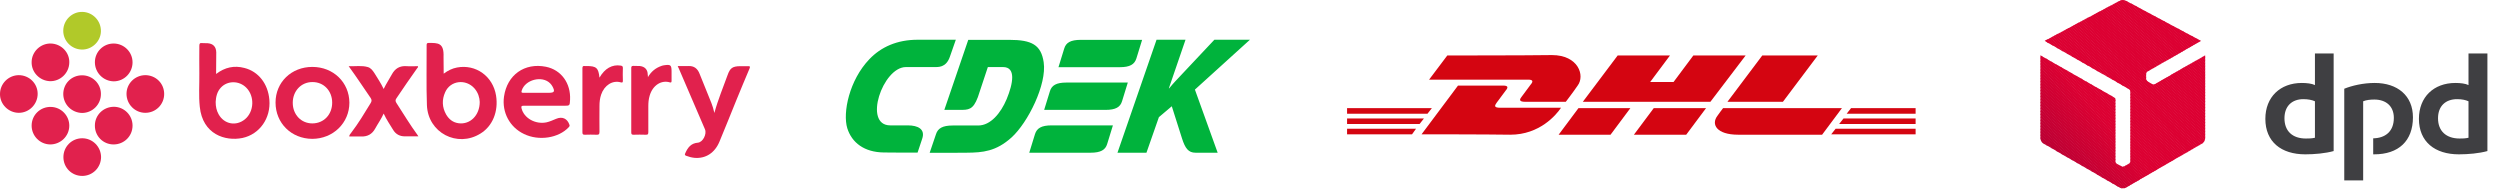
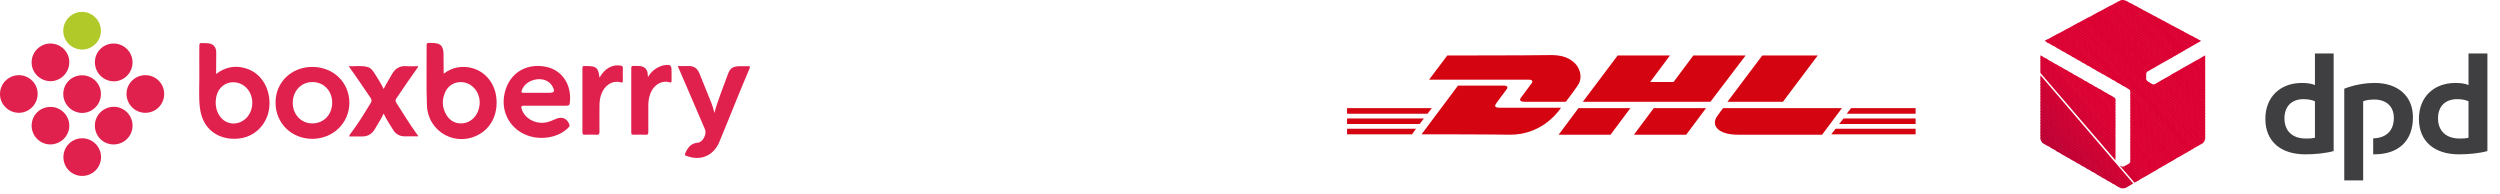
<svg xmlns="http://www.w3.org/2000/svg" width="631" height="49" viewBox="0 0 631 49" fill="none">
  <g clip-path="url(#clip0_7797_260)">
    <path d="M340 32.5H357.4L356.4 33.9H340V32.5Z" fill="#D40511" />
    <path d="M483.5 33.9H462.2L463.3 32.5H483.6V33.9H483.5Z" fill="#D40511" />
    <path d="M340 29.9H359.4L358.3 31.3H340V29.9Z" fill="#D40511" />
    <path d="M340 27.3H361.4L360.3 28.7H340V27.3Z" fill="#D40511" />
    <path d="M483.5 31.3H464.2L465.3 29.9H483.6V31.3H483.5Z" fill="#D40511" />
    <path d="M467.2 27.3H483.5V28.7H466.1L467.2 27.3Z" fill="#D40511" />
    <path d="M358.8 33.9L368 21.6C368 21.6 378.2 21.6 379.4 21.6C380.7 21.6 380.7 22.1 380 22.9C379.4 23.7 378.3 25.2 377.7 26C377.4 26.5 376.8 27.2 378.7 27.2C380.8 27.2 394 27.2 394 27.2C392.8 29 388.6 34 381.2 34C375.2 33.9 358.8 33.9 358.8 33.9Z" fill="#D40511" />
    <path d="M411.5 27.3L406.5 34H393.4L398.4 27.3H411.5Z" fill="#D40511" />
    <path d="M430.6 27.3L425.6 34H412.4L417.4 27.3H430.6Z" fill="#D40511" />
    <path d="M434.9 27.3C434.9 27.3 433.9 28.6 433.5 29.2C431.8 31.4 433.3 34 438.7 34C444.9 34 459.9 34 459.9 34L464.9 27.3H434.9Z" fill="#D40511" />
    <path d="M365.3 14L360.7 20.1C360.7 20.1 384.4 20.1 385.7 20.1C387 20.1 387 20.6 386.3 21.4C385.7 22.2 384.6 23.7 384 24.5C383.7 24.9 383.1 25.7 385 25.7C387.1 25.7 395.2 25.7 395.2 25.7C395.2 25.7 396.9 23.5 398.2 21.6C400.1 19.1 398.4 13.9 391.7 13.9C385.7 14 365.3 14 365.3 14Z" fill="#D40511" />
    <path d="M431.7 25.7H399.5L408.3 14H421.5L416.5 20.7H422.4L427.4 14H440.6L431.7 25.7Z" fill="#D40511" />
    <path d="M458.8 14L450 25.7H436L444.8 14H458.8Z" fill="#D40511" />
  </g>
-   <path fill-rule="evenodd" clip-rule="evenodd" d="M229.139 31.645H224.698C217.769 31.645 222.803 16.929 228.636 16.929H235.653C236.778 16.929 238.762 17.136 239.739 14.353L241.249 10.03H231.626C226.415 10.03 222.358 11.866 219.427 14.945C214.364 20.215 212.646 28.447 213.86 32.385C215.015 36.027 218.154 38.425 223.069 38.484L226.889 38.514H231.597L232.751 35.05C233.61 32.592 231.685 31.645 229.139 31.645ZM283.206 25.545L284.657 20.837H269.171C266.595 20.837 265.44 21.548 264.996 23.028L263.545 27.736H279.031C281.607 27.736 282.762 27.026 283.206 25.545ZM261.236 33.836L259.785 38.544H275.271C277.817 38.544 279.002 37.833 279.446 36.353L280.897 31.645H265.411C262.864 31.645 261.71 32.355 261.236 33.836ZM286.818 14.767L288.27 10.059H272.784C270.208 10.059 269.053 10.77 268.609 12.25L267.158 16.958H282.644C285.19 16.958 286.345 16.248 286.818 14.767ZM263.427 15.715C262.775 11.332 260.436 10.059 254.751 10.059H244.388L238.348 27.736H242.167C244.447 27.736 245.602 27.766 246.816 24.509L249.333 16.929H253.182C256.469 16.929 255.728 21.044 254.07 25.042C252.59 28.565 250.014 31.674 246.905 31.674H240.48C237.903 31.674 236.719 32.385 236.245 33.865L234.646 38.573H239.354L243.973 38.544C248.06 38.514 251.405 38.218 255.314 34.694C259.459 30.934 264.256 21.281 263.427 15.715ZM315.481 10.03H306.509L298.07 19.001C297.093 20.038 296.086 21.074 295.109 22.288H295.02L299.225 10.03H291.912L282.051 38.544H289.365L292.503 29.572L295.76 26.818L298.337 34.931C299.136 37.448 299.965 38.544 301.742 38.544H307.338L301.594 22.614L315.481 10.03Z" fill="#00B33C" />
  <path fill-rule="evenodd" clip-rule="evenodd" d="M589.013 38.127C586.919 38.711 584.193 38.954 581.855 38.954C575.769 38.954 571.776 35.789 571.776 29.995C571.776 24.493 575.525 20.938 580.979 20.938C582.196 20.938 583.511 21.084 584.29 21.474V13.488H589.013V38.127ZM584.29 25.564C583.56 25.223 582.537 25.028 581.368 25.028C578.496 25.028 576.597 26.781 576.597 29.849C576.597 33.111 578.642 34.962 582.001 34.962C582.586 34.962 583.511 34.962 584.29 34.767V25.564ZM627.822 38.127C625.728 38.711 623.001 38.954 620.615 38.954C614.577 38.954 610.536 35.789 610.536 29.995C610.536 24.493 614.285 20.938 619.739 20.938C621.005 20.938 622.271 21.084 623.05 21.474V13.488H627.822V38.127ZM623.05 25.564C622.319 25.223 621.346 25.028 620.177 25.028C617.255 25.028 615.356 26.781 615.356 29.849C615.356 33.111 617.45 34.962 620.81 34.962C621.394 34.962 622.271 34.962 623.05 34.767V25.564ZM596.463 25.564C597.242 25.223 598.362 25.126 599.288 25.126C602.209 25.126 604.206 26.781 604.206 29.751C604.206 33.257 601.966 34.864 598.995 34.913V38.954H599.239C605.374 38.954 609.026 35.595 609.026 29.605C609.026 24.152 605.131 20.938 599.385 20.938C596.463 20.938 593.59 21.62 591.691 22.399V45.528H596.463V25.564Z" fill="#3F3F42" />
  <path fill-rule="evenodd" clip-rule="evenodd" d="M554.344 9.69L555.123 10.566L555.561 10.323L554.344 9.69Z" fill="#DC0032" />
  <path fill-rule="evenodd" clip-rule="evenodd" d="M553.175 9.057L554.685 10.81L555.22 10.518L554.636 9.836L553.175 9.057Z" fill="#DC0032" />
  <path fill-rule="evenodd" clip-rule="evenodd" d="M551.958 8.424L554.247 11.053L554.782 10.761L553.467 9.203L551.958 8.424Z" fill="#DC0032" />
  <path fill-rule="evenodd" clip-rule="evenodd" d="M550.789 7.791L553.808 11.297L554.344 11.005L552.25 8.57L550.789 7.791ZM556.584 13.975L556.243 14.17L556.584 14.559V13.975Z" fill="#DC0032" />
  <path fill-rule="evenodd" clip-rule="evenodd" d="M549.621 7.158L553.37 11.54L553.906 11.248L551.081 7.937L549.621 7.158ZM556.389 14.072L555.853 14.413L556.584 15.29V14.364L556.389 14.072Z" fill="#DC0032" />
  <path fill-rule="evenodd" clip-rule="evenodd" d="M548.403 6.525L552.932 11.784L553.516 11.492L549.913 7.304L548.403 6.525ZM555.951 14.316L555.415 14.657L556.584 16.02V15.095L555.951 14.316Z" fill="#DC0032" />
  <path fill-rule="evenodd" clip-rule="evenodd" d="M547.235 5.892L552.542 12.027L553.078 11.735L548.696 6.671L547.235 5.892ZM555.513 14.608L554.977 14.9L556.584 16.799V15.874L555.513 14.608Z" fill="#DC0032" />
  <path fill-rule="evenodd" clip-rule="evenodd" d="M546.066 5.259L552.104 12.271L552.64 11.979L547.527 6.038L546.066 5.259ZM555.074 14.851L554.539 15.143L556.584 17.529V16.604L555.074 14.851Z" fill="#DC0032" />
  <path fill-rule="evenodd" clip-rule="evenodd" d="M544.849 4.626L551.666 12.514L552.201 12.222L546.358 5.405L544.849 4.626ZM554.636 15.095L554.1 15.387L556.584 18.26V17.335L554.636 15.095Z" fill="#DC0032" />
  <path fill-rule="evenodd" clip-rule="evenodd" d="M543.68 3.993L551.228 12.806L551.763 12.465L545.141 4.772L543.68 3.993ZM554.198 15.338L553.662 15.63L556.584 19.039V18.114L554.198 15.338Z" fill="#DC0032" />
  <path fill-rule="evenodd" clip-rule="evenodd" d="M542.463 3.36L550.789 13.05L551.325 12.709L543.972 4.139L542.463 3.36ZM553.808 15.582L553.224 15.874L556.584 19.769V18.844L553.808 15.582Z" fill="#DC0032" />
  <path fill-rule="evenodd" clip-rule="evenodd" d="M541.294 2.727L550.351 13.293L550.935 12.952L542.804 3.506L541.294 2.727ZM553.37 15.825L552.834 16.117L556.584 20.549V19.575L553.37 15.825Z" fill="#DC0032" />
  <path fill-rule="evenodd" clip-rule="evenodd" d="M540.126 2.094L549.962 13.537L550.497 13.196L541.586 2.873L540.126 2.094ZM552.932 16.069L552.396 16.361L556.584 21.279V20.354L552.932 16.069Z" fill="#DC0032" />
  <path fill-rule="evenodd" clip-rule="evenodd" d="M538.908 1.412L549.523 13.78L550.059 13.439L540.418 2.24L538.908 1.412ZM552.494 16.312L551.958 16.604L556.584 22.009V21.084L552.494 16.312Z" fill="#DC0032" />
  <path fill-rule="evenodd" clip-rule="evenodd" d="M537.74 0.779L549.085 14.024L549.621 13.731L539.249 1.607L537.74 0.779ZM552.055 16.556L551.52 16.848L556.584 22.788V21.814L552.055 16.556Z" fill="#DC0032" />
  <path fill-rule="evenodd" clip-rule="evenodd" d="M536.571 0.195L548.647 14.267L549.182 13.975L538.032 0.974L536.571 0.195ZM551.617 16.799L551.081 17.091L556.584 23.519V22.593L551.617 16.799Z" fill="#DC0032" />
  <path fill-rule="evenodd" clip-rule="evenodd" d="M535.792 0L548.209 14.511L548.744 14.218L536.863 0.341L536.571 0.195C536.328 0.049 536.084 0 535.792 0ZM551.179 17.043L550.643 17.335L556.584 24.249V23.324L551.179 17.043Z" fill="#DC0032" />
  <path fill-rule="evenodd" clip-rule="evenodd" d="M535.792 0C535.597 0 535.402 0.049 535.208 0.097L547.77 14.754L548.355 14.462L535.938 0C535.889 0 535.841 0 535.792 0ZM550.789 17.286L550.254 17.578L556.584 25.028V24.054L550.789 17.286Z" fill="#DC0032" />
  <path fill-rule="evenodd" clip-rule="evenodd" d="M535.354 0.049C535.256 0.097 535.11 0.146 535.062 0.195L534.769 0.341L547.381 14.997L547.916 14.705L535.354 0.049ZM550.351 17.529L549.815 17.87L556.584 25.759V24.833L550.351 17.529Z" fill="#DC0032" />
  <path fill-rule="evenodd" clip-rule="evenodd" d="M534.867 0.243L534.331 0.536L546.943 15.241L547.478 14.949L534.867 0.243ZM549.913 17.773L549.377 18.114L556.584 26.489V25.564L549.913 17.773Z" fill="#DC0032" />
  <path fill-rule="evenodd" clip-rule="evenodd" d="M534.429 0.487L533.893 0.779L546.504 15.484L547.04 15.192L534.429 0.487ZM549.475 18.016L548.939 18.357L556.584 27.268V26.343L549.475 18.016Z" fill="#DC0032" />
  <path fill-rule="evenodd" clip-rule="evenodd" d="M533.99 0.73L533.455 1.023L546.066 15.728L546.602 15.436L533.99 0.73ZM549.036 18.26L548.501 18.601L556.584 27.998V27.073L549.036 18.26Z" fill="#DC0032" />
  <path fill-rule="evenodd" clip-rule="evenodd" d="M533.552 0.974L533.016 1.266L545.628 15.971L546.163 15.679L533.552 0.974ZM548.598 18.503L548.063 18.844L556.584 28.729V27.804L548.598 18.503Z" fill="#DC0032" />
  <path fill-rule="evenodd" clip-rule="evenodd" d="M533.114 1.217L532.578 1.509L545.19 16.215L545.725 15.923L533.114 1.217ZM548.209 18.747L547.673 19.088L556.584 29.508V28.583L548.209 18.747Z" fill="#DC0032" />
  <path fill-rule="evenodd" clip-rule="evenodd" d="M532.676 1.412L532.14 1.753L544.8 16.458L545.336 16.166L532.676 1.412ZM547.77 19.039L547.235 19.331L556.584 30.238V29.313L547.77 19.039Z" fill="#DC0032" />
  <path fill-rule="evenodd" clip-rule="evenodd" d="M532.237 1.656L531.702 1.948L544.362 16.702L544.897 16.41L532.237 1.656ZM547.332 19.282L546.796 19.575L556.584 31.017V30.044L547.332 19.282Z" fill="#DC0032" />
  <path fill-rule="evenodd" clip-rule="evenodd" d="M531.799 1.899L531.263 2.191L543.924 16.994L544.459 16.653L531.799 1.899ZM546.894 19.526L546.358 19.818L556.584 31.748V30.823L546.894 19.526Z" fill="#DC0032" />
  <path fill-rule="evenodd" clip-rule="evenodd" d="M531.361 2.142L530.825 2.435L543.485 17.237L544.021 16.896L531.361 2.142ZM546.456 19.769L545.92 20.061L556.584 32.478V31.553L546.456 19.769Z" fill="#DC0032" />
  <path fill-rule="evenodd" clip-rule="evenodd" d="M530.923 2.386L530.387 2.678L543.047 17.481L543.583 17.14L530.923 2.386ZM546.017 20.013L545.482 20.305L556.584 33.257V32.283L546.017 20.013Z" fill="#DC0032" />
  <path fill-rule="evenodd" clip-rule="evenodd" d="M530.484 2.629L529.949 2.922L542.609 17.724L543.145 17.383L530.484 2.629ZM545.628 20.256L545.092 20.549L556.584 33.988V33.062L545.628 20.256Z" fill="#DC0032" />
  <path fill-rule="evenodd" clip-rule="evenodd" d="M530.046 2.824L529.462 3.116L542.219 17.968L542.755 17.627L530.046 2.824ZM545.19 20.5L544.654 20.792L556.584 34.718V33.793L545.19 20.5Z" fill="#DC0032" />
  <path fill-rule="evenodd" clip-rule="evenodd" d="M529.608 3.068L529.024 3.36L541.83 18.26C541.879 18.163 541.927 18.114 542.025 18.065L542.317 17.87L529.608 3.068ZM544.751 20.743L544.216 21.035L556.486 35.351C556.535 35.205 556.584 35.059 556.584 34.913V34.523L544.751 20.743Z" fill="#DC0032" />
  <path fill-rule="evenodd" clip-rule="evenodd" d="M529.17 3.311L528.585 3.603L541.684 18.844V18.649C541.684 18.503 541.781 18.309 541.879 18.163L529.17 3.311ZM544.313 20.987L543.924 21.23C543.875 21.23 543.826 21.279 543.778 21.279L556.243 35.838C556.389 35.643 556.486 35.449 556.535 35.254L544.313 20.987Z" fill="#DC0032" />
  <path fill-rule="evenodd" clip-rule="evenodd" d="M528.731 3.555L528.147 3.847L541.684 19.623V18.649L528.731 3.555ZM542.95 21.035L555.902 36.179C556.048 36.081 556.194 35.887 556.34 35.741L543.875 21.23C543.68 21.328 543.388 21.328 543.193 21.23L542.95 21.035Z" fill="#DC0032" />
  <path fill-rule="evenodd" clip-rule="evenodd" d="M528.293 3.798L527.709 4.09L555.464 36.422L555.853 36.228C555.902 36.179 555.951 36.13 555.999 36.081L543.242 21.23H543.193L542.073 20.549C541.976 20.5 541.927 20.402 541.83 20.305C541.732 20.159 541.732 20.061 541.684 19.964V19.428L528.293 3.798Z" fill="#DC0032" />
  <path fill-rule="evenodd" clip-rule="evenodd" d="M527.855 4.042L527.271 4.334L555.026 36.666L555.561 36.374L527.855 4.042Z" fill="#DC0032" />
  <path fill-rule="evenodd" clip-rule="evenodd" d="M527.417 4.236L526.832 4.528L554.636 36.909L555.172 36.617L527.417 4.236Z" fill="#DC0032" />
  <path fill-rule="evenodd" clip-rule="evenodd" d="M526.979 4.48L526.394 4.772L554.198 37.153L554.733 36.861L526.979 4.48Z" fill="#DC0032" />
  <path fill-rule="evenodd" clip-rule="evenodd" d="M526.54 4.723L525.956 5.015L553.76 37.396L554.295 37.104L526.54 4.723Z" fill="#DC0032" />
  <path fill-rule="evenodd" clip-rule="evenodd" d="M526.053 4.967L525.518 5.259L553.321 37.688L553.857 37.347L526.053 4.967Z" fill="#DC0032" />
  <path fill-rule="evenodd" clip-rule="evenodd" d="M525.615 5.21L525.079 5.502L552.883 37.932L553.419 37.591L525.615 5.21Z" fill="#DC0032" />
  <path fill-rule="evenodd" clip-rule="evenodd" d="M525.177 5.454L524.641 5.746L552.494 38.175L553.029 37.834L525.177 5.454Z" fill="#DC0032" />
  <path fill-rule="evenodd" clip-rule="evenodd" d="M524.739 5.648L524.203 5.941L552.055 38.419L552.591 38.078L524.739 5.648Z" fill="#DC0032" />
  <path fill-rule="evenodd" clip-rule="evenodd" d="M524.3 5.892L523.765 6.184L551.617 38.662L552.153 38.37L524.3 5.892Z" fill="#DC0032" />
  <path fill-rule="evenodd" clip-rule="evenodd" d="M523.862 6.135L523.326 6.427L536.863 22.204L537.301 22.496C537.496 22.593 537.691 22.837 537.691 23.08V23.129L551.179 38.906L551.714 38.614L523.862 6.135Z" fill="#DC0032" />
  <path fill-rule="evenodd" clip-rule="evenodd" d="M523.424 6.379L522.888 6.671L535.597 21.522L537.204 22.399L523.424 6.379ZM537.642 22.934C537.642 22.983 537.691 23.032 537.691 23.08V23.908L550.741 39.149L551.276 38.857L537.642 22.934Z" fill="#DC0032" />
  <path fill-rule="evenodd" clip-rule="evenodd" d="M522.986 6.622L522.45 6.914L534.331 20.792L535.938 21.668L522.986 6.622ZM537.691 23.713V24.639L550.351 39.393L550.887 39.1L537.691 23.713Z" fill="#DC0032" />
  <path fill-rule="evenodd" clip-rule="evenodd" d="M522.547 6.866L522.012 7.158L533.114 20.061L534.672 20.938L522.547 6.866ZM537.691 24.444V25.418L549.913 39.636L550.448 39.344L537.691 24.444Z" fill="#DC0032" />
  <path fill-rule="evenodd" clip-rule="evenodd" d="M522.109 7.06L521.574 7.353L531.848 19.331L533.406 20.256L522.109 7.06ZM537.691 25.223V26.148L549.475 39.88L550.01 39.587L537.691 25.223Z" fill="#DC0032" />
  <path fill-rule="evenodd" clip-rule="evenodd" d="M521.671 7.304L521.135 7.596L530.582 18.601L532.14 19.526L521.671 7.304ZM537.691 25.953V26.878L549.036 40.123L549.572 39.831L537.691 25.953Z" fill="#DC0032" />
  <path fill-rule="evenodd" clip-rule="evenodd" d="M521.233 7.547L520.697 7.84L529.316 17.919L530.874 18.796L521.233 7.547ZM537.691 26.684V27.658L548.598 40.415L549.134 40.074L537.691 26.684Z" fill="#DC0032" />
  <path fill-rule="evenodd" clip-rule="evenodd" d="M520.794 7.791L520.259 8.083L528.05 17.189L529.608 18.065L520.794 7.791ZM537.691 27.463V28.388L548.209 40.659L548.744 40.318L537.691 27.463Z" fill="#DC0032" />
  <path fill-rule="evenodd" clip-rule="evenodd" d="M520.356 8.034L519.821 8.326L526.784 16.458L528.391 17.335L520.356 8.034ZM537.691 28.193V29.118L547.77 40.902L548.306 40.561L537.691 28.193Z" fill="#DC0032" />
  <path fill-rule="evenodd" clip-rule="evenodd" d="M519.918 8.278L519.382 8.57L525.518 15.728L527.125 16.653L519.918 8.278ZM532.676 24.054L533.942 25.515V24.98C533.942 24.882 533.844 24.736 533.747 24.687L532.676 24.054ZM537.691 28.924V29.898L547.332 41.145L547.868 40.805L537.691 28.924Z" fill="#DB0032" />
  <path fill-rule="evenodd" clip-rule="evenodd" d="M519.48 8.473L518.944 8.765L524.252 14.997L525.859 15.923L519.48 8.473ZM531.409 23.324L533.942 26.245V25.32L533.016 24.249L531.409 23.324ZM537.691 29.703V30.628L546.894 41.389L547.429 41.097L537.691 29.703Z" fill="#DC0032" />
  <path fill-rule="evenodd" clip-rule="evenodd" d="M519.042 8.716L518.506 9.008L523.034 14.316L524.593 15.192L519.042 8.716ZM530.143 22.642L533.942 27.025V26.099L531.75 23.519L530.143 22.642ZM537.691 30.433V31.358L546.456 41.633L546.991 41.34L537.691 30.433Z" fill="#DC0032" />
  <path fill-rule="evenodd" clip-rule="evenodd" d="M518.603 8.96L518.068 9.252L521.768 13.585L523.326 14.462L518.603 8.96ZM528.926 21.912L533.942 27.755V26.83L530.484 22.788L528.926 21.912ZM537.691 31.212V32.137L546.066 41.876L546.602 41.584L537.691 31.212Z" fill="#DC0032" />
  <path fill-rule="evenodd" clip-rule="evenodd" d="M518.165 9.203L517.629 9.495L520.502 12.855L522.06 13.731L518.165 9.203ZM527.66 21.181L533.942 28.485V27.56L529.218 22.107L527.66 21.181ZM537.691 31.943V32.868L545.628 42.119L546.163 41.827L537.691 31.943Z" fill="#DC0032" />
  <path fill-rule="evenodd" clip-rule="evenodd" d="M517.727 9.446L517.191 9.739L519.236 12.125L520.794 13.05L517.727 9.446ZM526.394 20.451L533.942 29.265V28.339L527.952 21.376L526.394 20.451ZM537.691 32.673V33.598L545.19 42.363L545.725 42.071L537.691 32.673Z" fill="#DC0032" />
  <path fill-rule="evenodd" clip-rule="evenodd" d="M517.289 9.69L516.753 9.982L517.97 11.394L519.577 12.319L517.289 9.69ZM525.128 19.769L533.942 29.995V29.07L526.686 20.646L525.128 19.769ZM537.691 33.452V34.377L544.751 42.606L545.287 42.314L537.691 33.452Z" fill="#DC0032" />
  <path fill-rule="evenodd" clip-rule="evenodd" d="M516.85 9.885L516.266 10.177L516.704 10.713L518.311 11.589L516.85 9.885ZM523.862 19.039L533.942 30.774V29.8L525.469 19.915L523.862 19.039ZM537.691 34.182V35.108L544.313 42.898L544.849 42.558L537.691 34.182Z" fill="#DC0032" />
  <path fill-rule="evenodd" clip-rule="evenodd" d="M516.412 10.128L516.071 10.323L517.045 10.859L516.412 10.128ZM522.596 18.309L533.942 31.504V30.579L524.203 19.234L522.596 18.309ZM537.691 34.913V35.887L543.924 43.142L544.459 42.801L537.691 34.913Z" fill="#DC0032" />
  <path fill-rule="evenodd" clip-rule="evenodd" d="M521.379 17.578L533.942 32.235V31.31L522.937 18.503L521.379 17.578ZM537.691 35.692V36.617L543.485 43.385L544.021 43.045L537.691 35.692Z" fill="#DC0032" />
  <path fill-rule="evenodd" clip-rule="evenodd" d="M520.113 16.896L533.942 33.014V32.04L521.671 17.773L520.113 16.896ZM537.691 36.422V37.347L543.047 43.629L543.583 43.288L537.691 36.422Z" fill="#DC0032" />
  <path fill-rule="evenodd" clip-rule="evenodd" d="M518.847 16.166L533.942 33.744V32.819L520.405 17.043L518.847 16.166ZM537.691 37.153V38.127L542.609 43.872L543.145 43.58L537.691 37.153Z" fill="#DC0032" />
  <path fill-rule="evenodd" clip-rule="evenodd" d="M517.581 15.436L533.942 34.475V33.549L519.139 16.361L517.581 15.436ZM537.691 37.932V38.857L542.171 44.116L542.706 43.824L537.691 37.932Z" fill="#DB0032" />
  <path fill-rule="evenodd" clip-rule="evenodd" d="M516.315 14.705L533.942 35.254V34.328L517.873 15.63L516.315 14.705ZM537.691 38.662V39.587L541.781 44.359L542.317 44.067L537.691 38.662Z" fill="#DA0032" />
  <path fill-rule="evenodd" clip-rule="evenodd" d="M515.049 14.024L533.942 35.984V35.059L516.656 14.9L515.049 14.024ZM537.691 39.393V40.367L541.343 44.603L541.879 44.311L537.691 39.393Z" fill="#D90032" />
  <path fill-rule="evenodd" clip-rule="evenodd" d="M515 13.975V14.657L533.942 36.715V35.789L515.39 14.17L515 13.975ZM537.691 40.172V40.756C537.691 40.853 537.642 40.951 537.594 40.999L540.905 44.846L541.44 44.554L537.691 40.172Z" fill="#D80032" />
  <path fill-rule="evenodd" clip-rule="evenodd" d="M515 14.462V15.436L533.942 37.494V36.568L515 14.462ZM537.642 40.902C537.594 41.097 537.447 41.292 537.301 41.34L537.253 41.389L540.466 45.09L541.002 44.797L537.642 40.902Z" fill="#D70032" />
  <path fill-rule="evenodd" clip-rule="evenodd" d="M515 15.241V16.166L533.942 38.224V37.299L515 15.241ZM537.35 41.292C537.35 41.34 537.35 41.34 537.301 41.34L536.814 41.633L540.028 45.333L540.564 45.041L537.35 41.292Z" fill="#D60032" />
  <path fill-rule="evenodd" clip-rule="evenodd" d="M515 15.971V16.896L533.942 38.954V38.029L515 15.971ZM536.96 41.535L536.376 41.876L539.639 45.625L540.174 45.285L536.96 41.535Z" fill="#D50032" />
  <path fill-rule="evenodd" clip-rule="evenodd" d="M515 16.75V17.675L533.942 39.733V38.808L515 16.75ZM536.522 41.779L536.181 41.973C536.084 42.022 535.987 42.022 535.889 42.022L539.2 45.869L539.736 45.528L536.522 41.779Z" fill="#D40032" />
  <path fill-rule="evenodd" clip-rule="evenodd" d="M515 17.481V18.406L533.942 40.464V39.539L515 17.481ZM535.013 41.779L538.762 46.112L539.298 45.771L536.035 42.022C535.987 42.022 535.889 42.071 535.841 42.071H535.792C535.646 42.071 535.548 42.022 535.451 41.973L535.013 41.779Z" fill="#D30032" />
-   <path fill-rule="evenodd" clip-rule="evenodd" d="M515 18.211V19.185L538.324 46.356L538.86 46.015L535.354 41.925L534.282 41.34C534.088 41.243 533.942 40.999 533.942 40.756V40.269L515 18.211Z" fill="#D20032" />
  <path fill-rule="evenodd" clip-rule="evenodd" d="M515 18.99V19.915L537.886 46.599L538.421 46.307L515 18.99Z" fill="#D10032" />
  <path fill-rule="evenodd" clip-rule="evenodd" d="M515 19.721V20.646L537.447 46.843L537.983 46.55L515 19.721Z" fill="#D00032" />
  <path fill-rule="evenodd" clip-rule="evenodd" d="M515 20.451V21.425L537.058 47.086L537.594 46.794L515 20.451Z" fill="#CF0032" />
  <path fill-rule="evenodd" clip-rule="evenodd" d="M515 21.23V22.155L536.62 47.33L537.155 47.037L515 21.23Z" fill="#CE0032" />
  <path fill-rule="evenodd" clip-rule="evenodd" d="M515 21.96V22.886L536.133 47.524C536.279 47.476 536.425 47.427 536.571 47.378L536.717 47.281L515 21.96Z" fill="#CD0032" />
  <path fill-rule="evenodd" clip-rule="evenodd" d="M515 22.691V23.665L535.5 47.524C535.597 47.524 535.695 47.524 535.792 47.524C535.938 47.524 536.084 47.524 536.23 47.476L515 22.691Z" fill="#CC0032" />
  <path fill-rule="evenodd" clip-rule="evenodd" d="M515 23.47V24.395L534.38 46.989L535.062 47.378C535.208 47.476 535.451 47.524 535.646 47.524L515 23.47Z" fill="#CB0032" />
  <path fill-rule="evenodd" clip-rule="evenodd" d="M515 24.2V25.126L533.114 46.258L534.721 47.184L515 24.2Z" fill="#CA0032" />
  <path fill-rule="evenodd" clip-rule="evenodd" d="M515 24.98V25.905L531.848 45.528L533.455 46.453L515 24.98Z" fill="#C90032" />
  <path fill-rule="evenodd" clip-rule="evenodd" d="M515 25.71V26.635L530.582 44.797L532.14 45.723L515 25.71Z" fill="#C80033" />
  <path fill-rule="evenodd" clip-rule="evenodd" d="M515 26.44V27.366L529.316 44.067L530.874 44.992L515 26.44Z" fill="#C70033" />
  <path fill-rule="evenodd" clip-rule="evenodd" d="M515 27.219V28.145L528.001 43.288L529.608 44.213L515 27.219Z" fill="#C60033" />
  <path fill-rule="evenodd" clip-rule="evenodd" d="M515 27.95V28.875L526.735 42.558L528.342 43.483L515 27.95Z" fill="#C50033" />
  <path fill-rule="evenodd" clip-rule="evenodd" d="M515 28.68V29.605L525.469 41.827L527.076 42.752L515 28.68Z" fill="#C40033" />
  <path fill-rule="evenodd" clip-rule="evenodd" d="M515 29.459V30.384L524.203 41.097L525.81 42.022L515 29.459Z" fill="#C30033" />
  <path fill-rule="evenodd" clip-rule="evenodd" d="M515 30.19V31.115L522.937 40.367L524.544 41.292L515 30.19Z" fill="#C20033" />
  <path fill-rule="evenodd" clip-rule="evenodd" d="M515 30.92V31.894L521.671 39.636L523.229 40.561L515 30.92Z" fill="#C10033" />
  <path fill-rule="evenodd" clip-rule="evenodd" d="M515 31.699V32.624L520.356 38.906L521.963 39.831L515 31.699Z" fill="#C00033" />
  <path fill-rule="evenodd" clip-rule="evenodd" d="M515 32.429V33.355L519.09 38.175L520.697 39.052L515 32.429Z" fill="#BF0033" />
  <path fill-rule="evenodd" clip-rule="evenodd" d="M515 33.16V34.134L517.824 37.396L519.431 38.321L515 33.16Z" fill="#BE0033" />
  <path fill-rule="evenodd" clip-rule="evenodd" d="M515 33.939V34.864L516.558 36.666L518.165 37.591L515 33.939Z" fill="#BD0033" />
  <path fill-rule="evenodd" clip-rule="evenodd" d="M515 34.669V34.913C515 35.4 515.341 35.984 515.73 36.228L516.899 36.861L515 34.669Z" fill="#BC0033" />
  <path fill-rule="evenodd" clip-rule="evenodd" d="M515.292 35.789C515.39 35.887 515.438 35.984 515.536 36.033L515.292 35.789Z" fill="#BB0033" />
  <path d="M54.546 18.671C56.774 16.963 59.15 16.48 61.675 17.149C65.24 18.04 67.653 21.159 67.987 25.169C68.396 29.81 65.537 33.895 61.192 34.823C56.885 35.714 51.13 33.932 50.424 26.951C50.127 24.166 50.35 21.345 50.313 18.56C50.276 16.221 50.313 13.881 50.313 11.542C50.313 11.022 50.461 10.799 50.981 10.874C51.464 10.911 51.947 10.874 52.429 10.911C53.803 11.022 54.546 11.802 54.583 13.213C54.583 14.884 54.546 16.518 54.546 18.189C54.546 18.263 54.546 18.374 54.546 18.671ZM54.434 25.726C54.434 26.914 54.657 27.917 55.177 28.845C56.588 31.37 59.596 31.927 61.823 30.108C64.163 28.177 64.311 24.278 62.158 22.124C60.338 20.305 57.405 20.305 55.734 22.124C54.769 23.164 54.509 24.464 54.434 25.726Z" fill="#E1214D" />
  <path d="M111.987 18.597C113.027 17.817 114.141 17.26 115.366 17.037C120.119 16.146 124.426 19.265 125.206 24.129C125.837 28.102 124.352 31.816 121.27 33.709C115.44 37.348 108.014 33.523 107.754 26.543C107.569 21.493 107.717 16.406 107.68 11.356C107.68 10.948 107.829 10.836 108.2 10.836C110.539 10.836 112.099 10.762 111.95 14.364C111.95 15.738 111.987 17.112 111.987 18.597ZM121.084 25.726C121.047 24.612 120.676 23.387 119.785 22.347C117.594 19.822 113.658 20.305 112.359 23.275C111.505 25.169 111.579 27.1 112.618 28.919C113.324 30.108 114.326 30.924 115.775 31.11C118.671 31.481 121.084 29.105 121.084 25.726Z" fill="#E1214D" />
  <path d="M69.547 25.875C69.547 20.75 73.557 16.889 78.829 16.889C84.139 16.889 88.149 20.788 88.186 25.912C88.186 31.036 84.065 35.046 78.792 35.046C73.52 35.009 69.547 31.073 69.547 25.875ZM83.842 25.912C83.842 22.904 81.688 20.676 78.829 20.713C76.007 20.713 73.891 22.978 73.891 25.949C73.891 28.919 76.007 31.147 78.829 31.147C81.726 31.147 83.842 28.919 83.842 25.912Z" fill="#E1214D" />
  <path d="M137.57 26.691C135.751 26.691 133.969 26.691 132.149 26.691C131.629 26.691 131.518 26.803 131.629 27.323C132.224 29.81 135.12 31.444 137.905 30.887C138.759 30.701 139.538 30.33 140.355 29.996C141.915 29.328 143.214 29.922 143.734 31.518C143.845 31.816 143.697 31.927 143.548 32.112C140.986 34.86 136.011 35.64 132.261 33.821C128.659 32.112 126.654 28.362 127.211 24.389C127.991 18.894 132.409 15.775 137.793 16.852C141.655 17.631 144.105 21.01 143.883 25.206C143.808 26.691 143.808 26.691 142.323 26.691C140.727 26.691 139.167 26.691 137.57 26.691ZM135.677 23.424C136.605 23.424 137.57 23.424 138.499 23.424C139.947 23.424 140.132 23.09 139.427 21.79C139.278 21.53 139.093 21.27 138.87 21.047C136.828 18.968 132.483 20.119 131.667 22.904C131.555 23.312 131.629 23.424 132.075 23.424C133.263 23.424 134.489 23.424 135.677 23.424Z" fill="#E1214D" />
  <path d="M171.062 16.666C172.028 16.666 172.882 16.703 173.699 16.666C175.184 16.592 176.075 17.297 176.595 18.671C177.56 21.122 178.563 23.572 179.565 26.023C179.862 26.766 180.085 27.545 180.308 28.511C181.236 25.095 182.536 22.05 183.65 18.931C184.281 17.149 184.912 16.74 186.769 16.703C187.437 16.703 188.106 16.74 188.774 16.703C189.331 16.666 189.368 16.852 189.182 17.297C188.068 19.971 186.917 22.644 185.841 25.318C184.43 28.771 183.056 32.261 181.608 35.714C180.419 38.61 178.08 40.096 175.258 39.836C174.553 39.761 173.847 39.576 173.179 39.316C172.808 39.167 172.808 39.019 172.956 38.685C173.587 37.237 174.404 36.16 176.149 36.011C177.412 35.9 178.451 33.821 177.932 32.632C175.741 27.508 173.513 22.384 171.322 17.26C171.211 17.112 171.174 16.926 171.062 16.666Z" fill="#E1214D" />
  <path d="M105.601 34.415C104.375 34.415 103.299 34.415 102.185 34.415C100.922 34.415 99.92 33.895 99.251 32.818C98.434 31.481 97.543 30.182 96.838 28.659C96.207 30.07 95.39 31.184 94.721 32.41C93.942 33.858 92.753 34.526 91.082 34.452C90.117 34.415 89.152 34.452 88.149 34.452C88.149 34.043 88.446 33.783 88.632 33.523C90.451 31.147 92.011 28.548 93.57 25.986C93.83 25.54 93.867 25.243 93.57 24.761C91.751 22.124 90.006 19.451 88.001 16.703C89.709 16.777 91.305 16.48 92.828 16.926C93.607 17.149 94.053 17.78 94.499 18.448C95.278 19.711 96.132 20.973 96.838 22.459C97.469 21.122 98.249 20.008 98.88 18.82C99.697 17.297 100.885 16.555 102.667 16.703C103.596 16.777 104.561 16.703 105.489 16.703C105.601 16.963 105.378 17.112 105.267 17.26C103.484 19.748 101.776 22.273 100.068 24.798C99.771 25.206 99.771 25.503 100.031 25.949C101.813 28.697 103.484 31.481 105.415 34.118C105.452 34.155 105.489 34.229 105.601 34.415Z" fill="#E1214D" />
  <path d="M163.525 19.488C164.342 18.077 165.456 17.149 166.978 16.629C167.164 16.555 167.386 16.518 167.572 16.48C169.28 16.221 169.503 16.406 169.503 18.077C169.503 18.857 169.503 19.599 169.503 20.379C169.503 20.75 169.429 20.899 169.057 20.788C166.978 20.156 164.75 21.456 163.97 24.166C163.71 25.02 163.636 25.912 163.636 26.803C163.636 28.956 163.636 31.147 163.636 33.301C163.636 33.821 163.562 34.043 162.968 34.006C161.965 33.969 160.926 33.969 159.923 34.006C159.515 34.006 159.329 33.932 159.329 33.449C159.329 28.028 159.329 22.607 159.329 17.186C159.329 16.815 159.403 16.629 159.849 16.629C160.406 16.666 160.963 16.629 161.52 16.666C162.782 16.815 163.488 17.594 163.488 18.857C163.562 19.117 163.525 19.302 163.525 19.488Z" fill="#E1214D" />
  <path d="M151.309 19.599C152.646 17.26 154.539 16.221 156.656 16.555C157.064 16.629 157.213 16.74 157.213 17.149C157.175 18.226 157.175 19.302 157.213 20.342C157.213 20.713 157.175 20.936 156.693 20.788C154.613 20.194 152.534 21.493 151.717 23.907C151.42 24.798 151.309 25.763 151.309 26.691C151.309 28.882 151.272 31.073 151.309 33.264C151.309 33.895 151.123 34.043 150.529 34.006C149.564 33.969 148.598 33.969 147.633 34.006C147.187 34.006 147.002 33.932 147.002 33.412C147.002 28.028 147.002 22.607 147.002 17.223C147.002 16.815 147.113 16.592 147.559 16.666C147.744 16.703 147.93 16.666 148.078 16.666C150.529 16.666 151.049 17.149 151.309 19.599Z" fill="#E1214D" />
  <path d="M15.967 7.643C16.041 5.007 18.232 2.928 20.831 3.002C23.467 3.076 25.547 5.304 25.472 7.94C25.398 10.502 23.17 12.582 20.608 12.507C17.972 12.433 15.892 10.242 15.967 7.643Z" fill="#B1C929" />
  <path d="M12.848 10.985C15.484 11.059 17.601 13.25 17.489 15.849C17.415 18.485 15.187 20.565 12.588 20.491C9.989 20.379 7.909 18.226 7.984 15.626C8.021 13.027 10.249 10.911 12.848 10.985Z" fill="#E1214D" />
  <path d="M23.95 15.701C23.95 13.064 26.104 10.948 28.74 10.985C31.339 11.022 33.455 13.139 33.455 15.738C33.455 18.374 31.339 20.528 28.703 20.528C26.066 20.491 23.95 18.337 23.95 15.701Z" fill="#E1214D" />
  <path d="M12.662 36.457C10.063 36.42 7.984 34.303 7.984 31.704C7.984 29.031 10.174 26.914 12.848 26.988C15.447 27.026 17.526 29.216 17.489 31.778C17.452 34.377 15.298 36.457 12.662 36.457Z" fill="#E1214D" />
  <path d="M4.716 18.968C7.352 18.968 9.506 21.047 9.506 23.684C9.506 26.283 7.39 28.474 4.753 28.474C2.154 28.474 -0.037 26.32 0 23.721C0 21.122 2.117 19.005 4.716 18.968Z" fill="#E1214D" />
  <path d="M15.967 23.758C15.967 21.085 18.046 19.005 20.72 19.005C23.319 19.005 25.472 21.085 25.472 23.684C25.509 26.32 23.393 28.474 20.757 28.511C18.12 28.474 16.004 26.394 15.967 23.758Z" fill="#E1214D" />
  <path d="M33.455 31.704C33.455 34.34 31.339 36.457 28.666 36.457C26.029 36.457 23.913 34.34 23.95 31.667C23.95 29.031 26.104 26.951 28.777 26.951C31.376 26.988 33.455 29.105 33.455 31.704Z" fill="#E1214D" />
  <path d="M20.757 44.403C18.12 44.403 16.004 42.324 16.004 39.65C16.004 37.014 18.12 34.897 20.757 34.897C23.356 34.897 25.472 37.014 25.509 39.613C25.509 42.286 23.393 44.403 20.757 44.403Z" fill="#E1214D" />
  <path d="M41.438 23.721C41.438 26.357 39.322 28.474 36.686 28.474C34.05 28.474 31.933 26.32 31.933 23.684C31.933 21.085 34.05 19.005 36.649 18.968C39.322 18.968 41.438 21.047 41.438 23.721Z" fill="#E1214D" />
  <defs>
    <clipPath id="clip0_7797_260">
      <rect width="143.5" height="20" fill="white" transform="translate(340 14)" />
    </clipPath>
  </defs>
</svg>